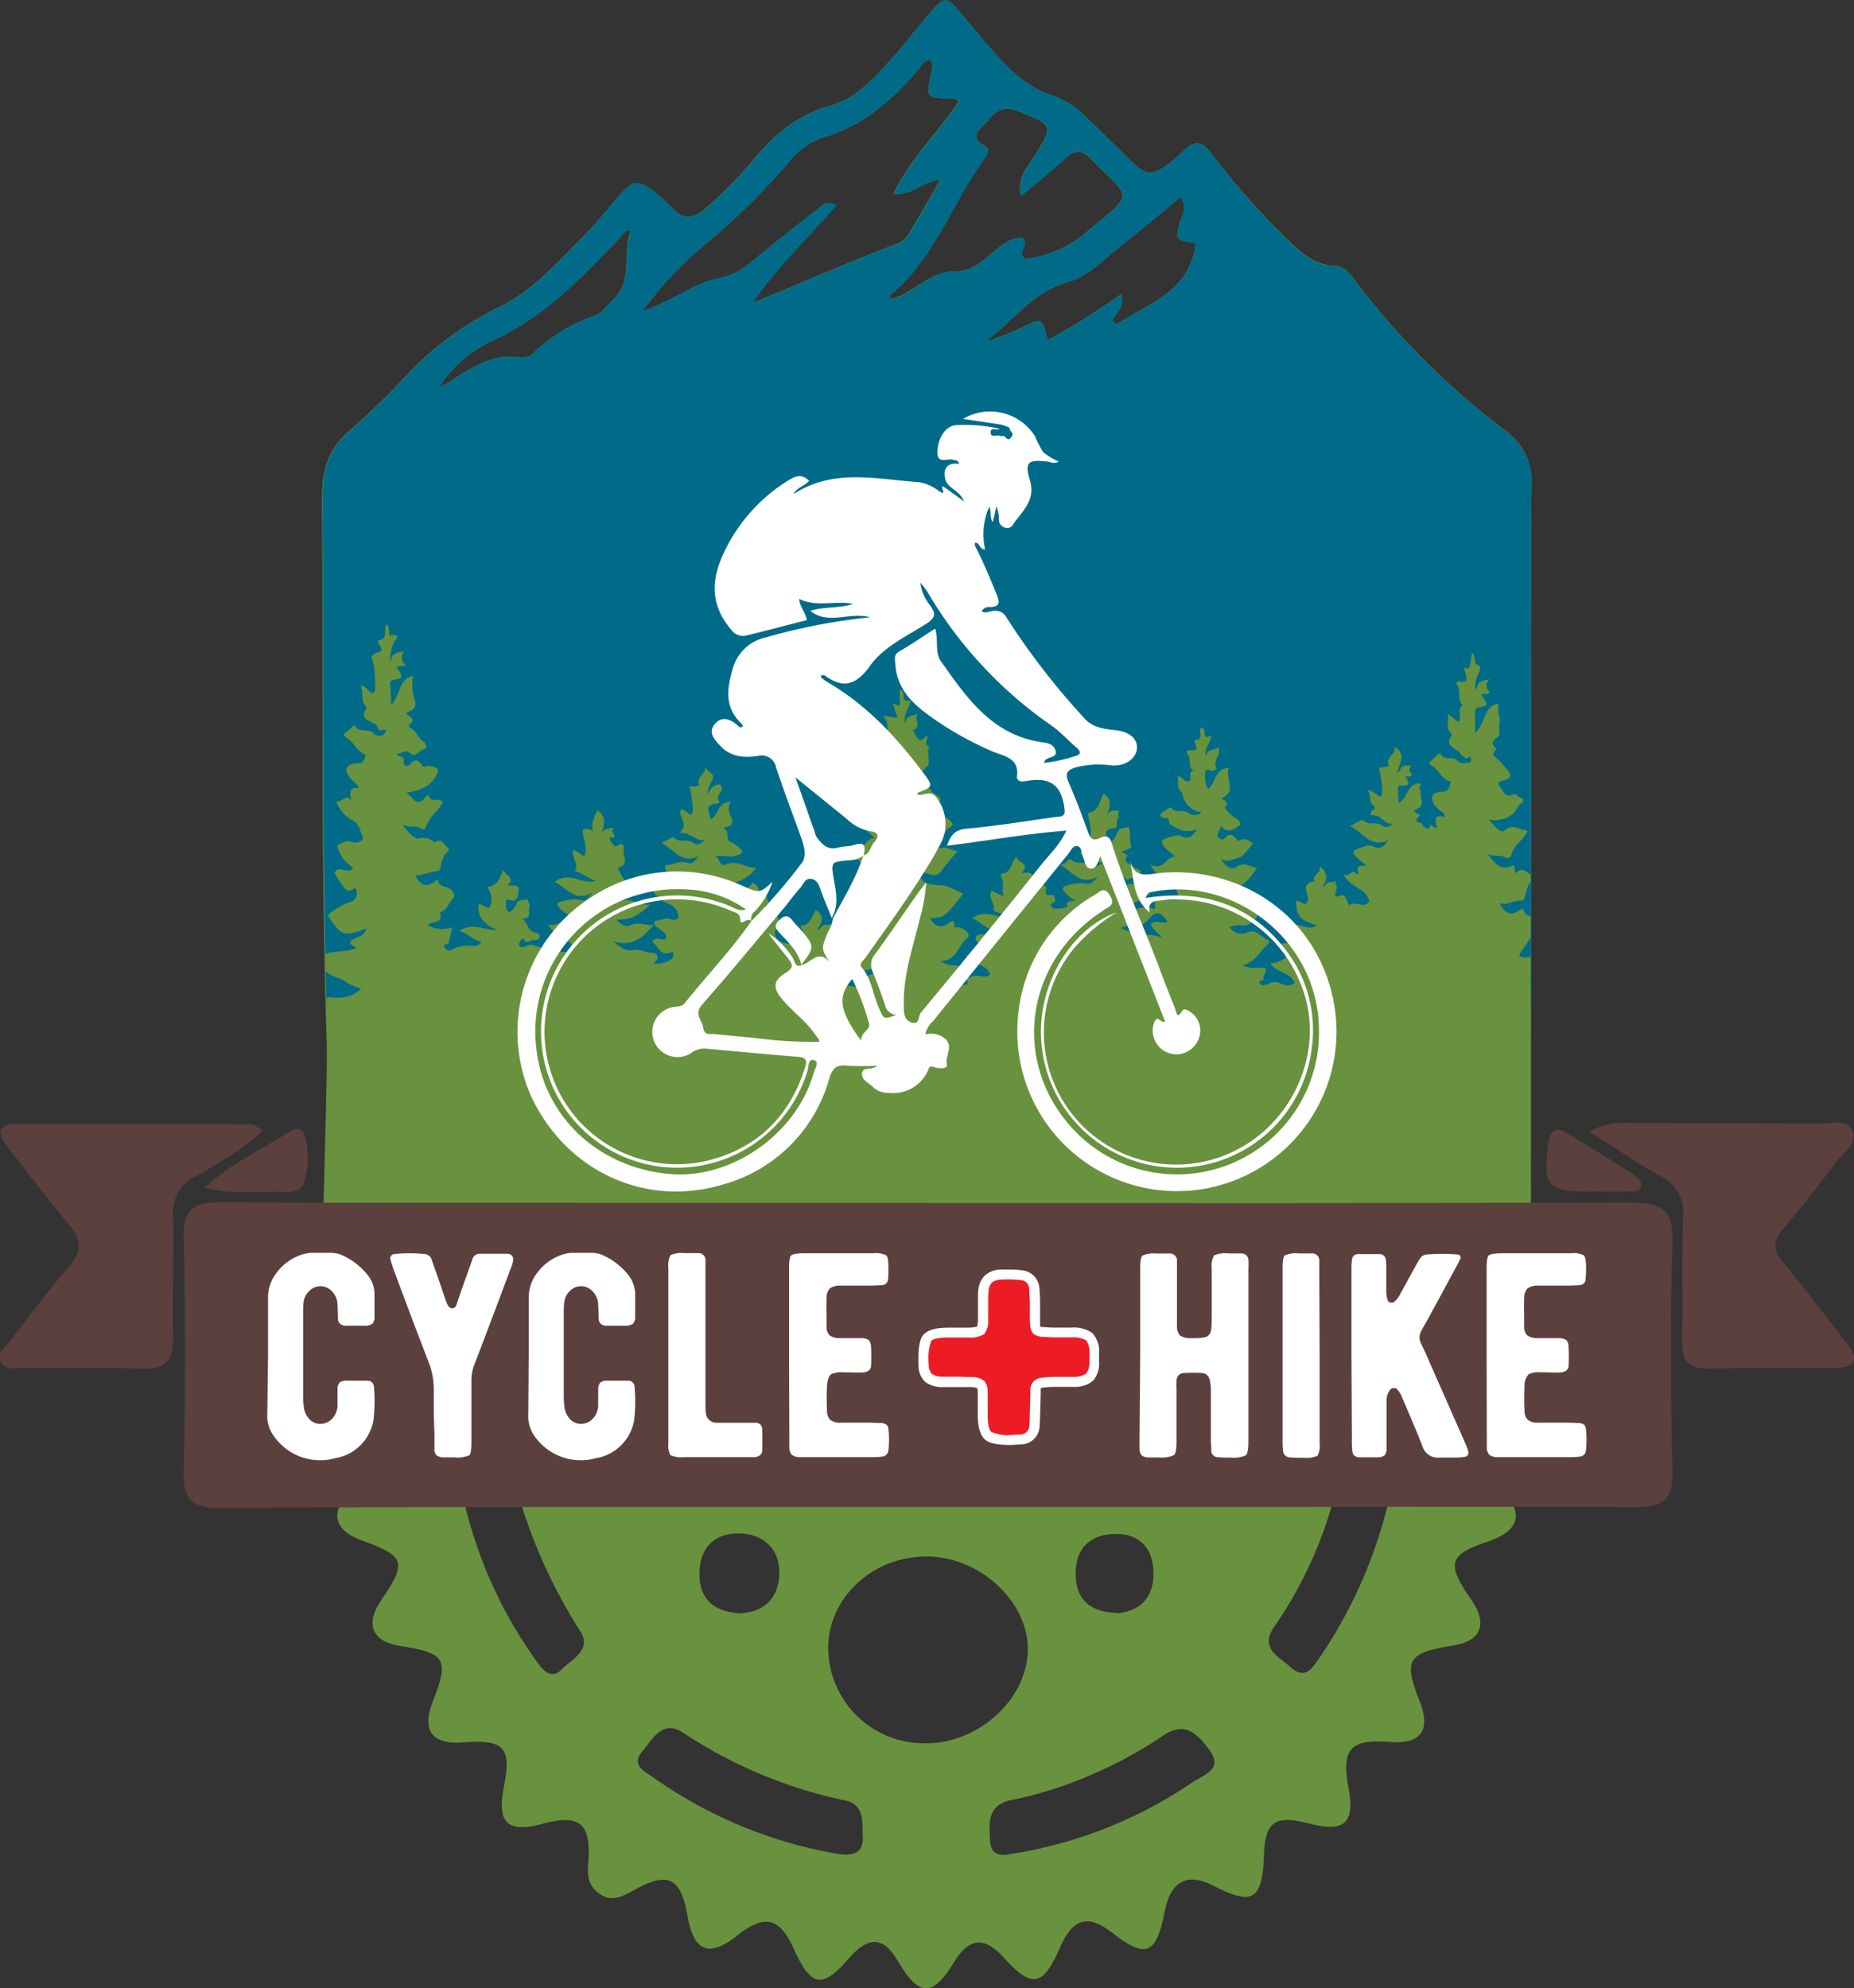
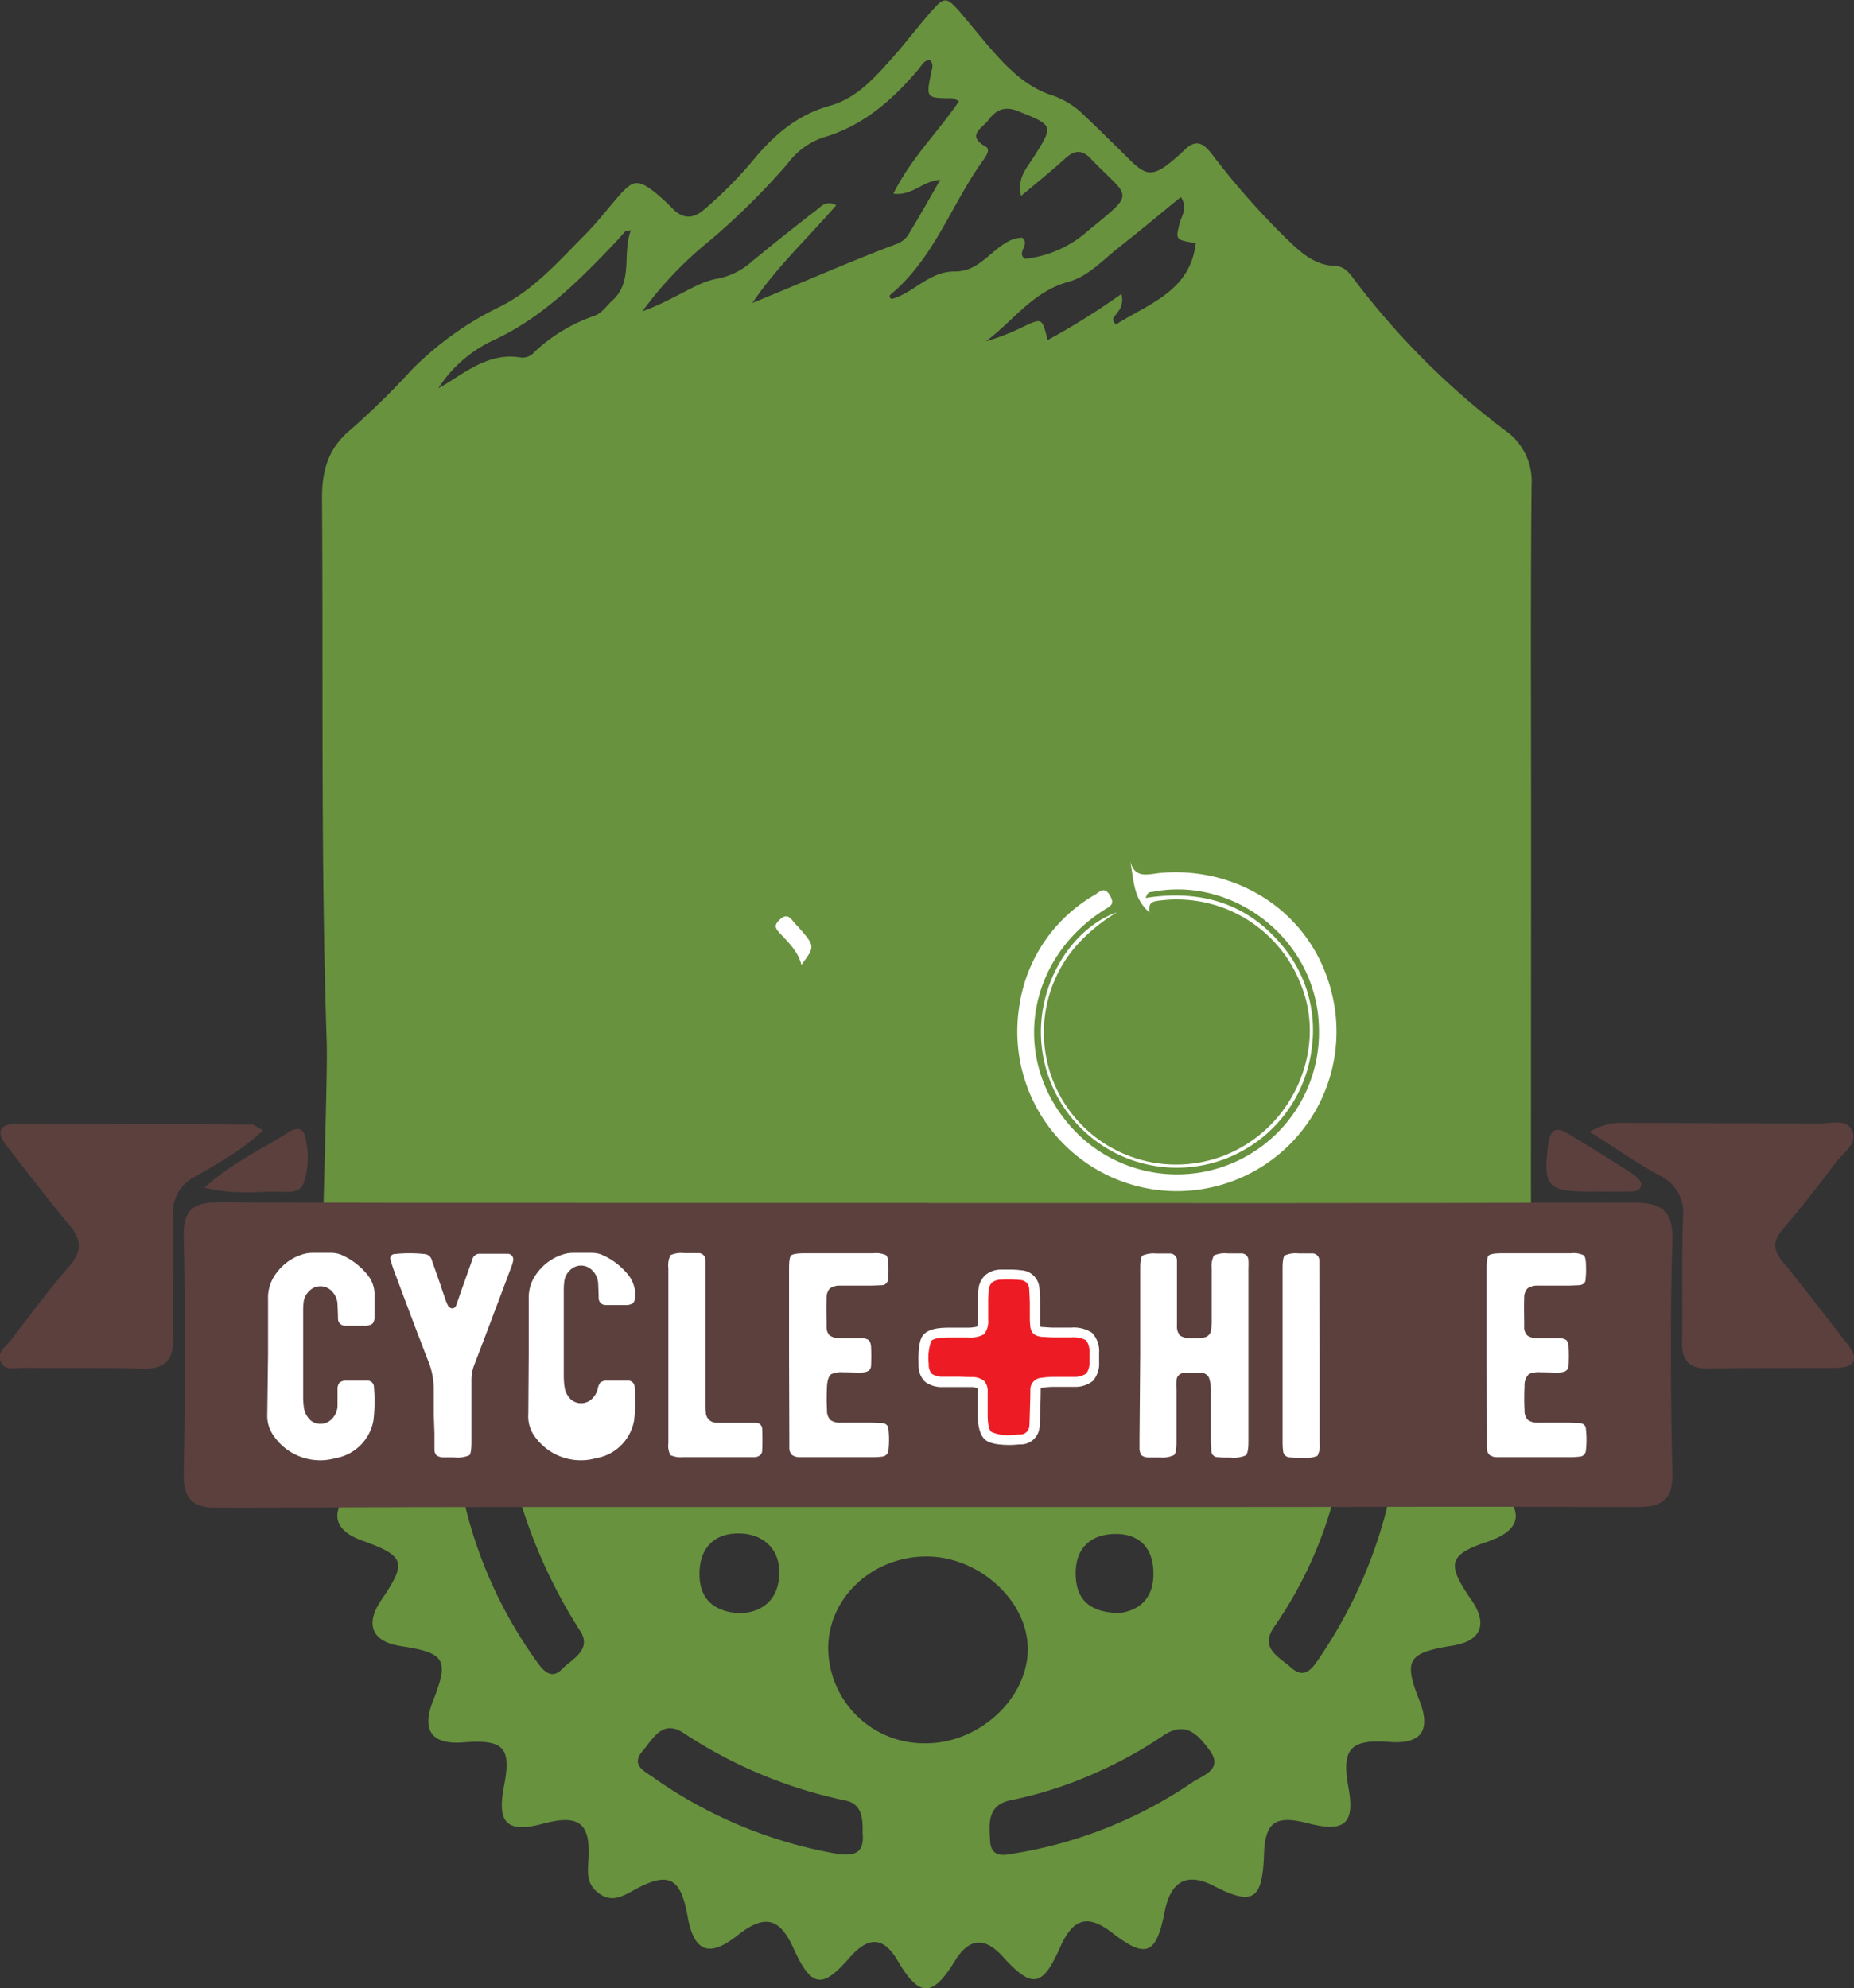
<svg xmlns="http://www.w3.org/2000/svg" viewBox="0 0 269.27 288.8">
  <rect x="0" y="0" width="269.27" height="288.8" fill="#333333" stroke="none" />
  <defs>
    <style>.cls-1{fill:#68923e;}.cls-2{fill:#006b89;}.cls-3{fill:#fff;}.cls-4{fill:#5b403e;}.cls-5{fill:#ed1c24;}</style>
  </defs>
  <title>cycleplushikelogo</title>
  <g id="Layer_2" data-name="Layer 2">
    <g id="Layer_1-2" data-name="Layer 1">
      <path class="cls-1" d="M64.91,201.5c2.29,0,4.57.06,6.85,0,5.59-.15,10.71-.88,12.68,7.06,1.33,5.36,7.09,7.62,12.84,7.16s9.89-3.42,11.88-9c.87-2.43,1-5.72,4.71-5.12,4.26.7,9.35-2.63,12.66,3.25,4.06,7.2,12,6.93,16.32-.32,3.32-5.61,8.51-2.18,12.81-2.91,3.08-.52,3.36,2.23,4.07,4.44a13.82,13.82,0,0,0,13,9.76c5.94,0,11.71-3.61,13.14-9.49,1.07-4.4,3.4-5,7.14-4.89,8.07.17,16.15,0,24.22.09,1.65,0,3.82-.58,4.48,1.71s-.93,3.33-2.82,4.33c-5.52,2.89-5.62,4.28-1,8.72,3.51,3.37,2.91,6-1.71,7.6-5.79,1.94-6.16,3.19-2.51,8.46,2.46,3.54,1.48,6-2.66,6.68-6.58,1.06-7.19,2.06-4.85,8q2.55,6.5-4.33,6c-5.71-.44-7,1-6,6.54,1,5.3-.51,6.66-5.85,5.27-4.76-1.23-6.24-.19-6.4,4.53-.23,6.64-1.61,7.49-7.35,4.54-3.81-1.95-6.2-.69-7.07,3.74-1.23,6.28-2.72,6.89-7.59,3.12-3.58-2.77-5.72-2.18-7.62,2.12-2.52,5.72-4.06,6-8.24,1.39-2.71-3-4.95-2.83-7.08.64-3.19,5.21-5.14,5.2-8.24-.1-2.17-3.72-4.39-3.41-7-.47-4,4.63-5.58,4.34-8.19-1.45-2-4.38-4.19-4.87-8.09-1.78-4.15,3.29-6.36,2.41-7.27-2.9-1-5.53-2.79-6.44-7.79-3.66-1.61.88-3.09,1.76-4.87.59s-1.89-2.66-1.74-4.59c.44-5.71-1.22-7.09-6.53-5.67s-6.75-.07-5.71-5.44c1.1-5.62,0-6.82-5.91-6.36-4.57.35-6.09-1.72-4.41-6,2.38-6.06,1.83-7-4.75-8-4.12-.66-5.15-3.16-2.74-6.69,3.75-5.51,3.46-6.37-2.88-8.66-4.18-1.51-4.67-4.31-1.29-7.39,4.51-4.11,4.36-5.89-1-8.79-1.69-.91-3.16-1.77-2.74-3.9.48-2.38,2.57-2,4.25-2.06,4.38-.08,8.77,0,13.16,0Zm69.82,24.59c-7.79-.09-14.25,5.73-14.44,13a13.92,13.92,0,0,0,13.93,14.13c7.91.14,15.16-6.52,15.05-13.85C149.17,232.49,142.27,226.18,134.73,226.09Zm-9.45,40.16c.06-2.18-.12-4.25-2.52-4.72a67.75,67.75,0,0,1-23.54-9.84c-3.08-2-4.44,1-5.89,2.65-1.85,2.14.46,3,1.78,4a65.58,65.58,0,0,0,26.4,10.92C124.3,269.71,125.56,269,125.28,266.25Zm21.41,3.07a64.31,64.31,0,0,0,26.58-10.49c1.55-1,4.47-1.87,2.37-4.65-1.67-2.22-3.48-4.38-6.9-1.94a61.45,61.45,0,0,1-9.62,5.28,58.75,58.75,0,0,1-12.46,4c-3.29.74-3,3.39-2.86,5.87C143.89,269.29,145.06,269.65,146.69,269.32ZM66.8,215.16a64.81,64.81,0,0,0,11.39,26.51c.93,1.3,2.1,2.18,3.43.78s4.42-2.75,2.66-5.51a76,76,0,0,1-10.11-24.15c-.67-3-3.57-2.26-5.79-2.16S66.49,212.27,66.8,215.16Zm132.45-4.6c-2.43-.26-4.13.66-4.63,3.17a59.93,59.93,0,0,1-9.57,22.59c-2.16,3.13.74,4.34,2.43,5.88,2,1.81,3.13.14,4.13-1.36a68.36,68.36,0,0,0,10.85-26.57C203,211.4,202.09,210.28,199.25,210.56Zm-91.88,23.78c3.75-.12,5.84-2.39,5.81-6,0-3.4-2.39-5.55-5.79-5.6-3.74-.06-5.84,2.19-5.8,6C101.63,232.35,103.76,234.09,107.37,234.34Zm55,0c3.47-.41,5.33-2.53,5.14-6.25s-2.51-5.42-5.85-5.27c-3.67.17-5.63,2.48-5.42,6.25C156.43,232.65,158.63,234.18,162.35,234.3Z" />
      <path class="cls-1" d="M46.91,179c-.06,12.38,0,5.61,0,11.13,2.3.27,4.6.48,6.89.71,0-2.37,0-5.1,0-8.4,0-3.72.41-4,4.27-4.11.71,0,1.43,0,2.14,0H209.67c6.28,0,6.28,0,6.29,6.38v7.68l6.41-.09c-.05-24,0-40.15,0-73.1,0-16.23-.09-32.46.07-48.7a9,9,0,0,0-3.87-8,112.2,112.2,0,0,1-21.71-21.66c-.75-1-1.48-2.16-2.95-2.21-3.14-.11-5.17-2.13-7.23-4.12A111.48,111.48,0,0,1,176,22.37c-1.09-1.41-2.18-2.26-3.83-.71-5.61,5.27-5.59,3.91-10.54-.87-1.33-1.29-2.64-2.6-4-3.87a12.32,12.32,0,0,0-4.61-3c-3.88-1.19-6.55-3.91-9.1-6.81-1.59-1.82-3.08-3.74-4.67-5.56-1.79-2-2.13-2-3.94.05-2,2.26-3.77,4.64-5.76,6.87-2.57,2.87-5.15,5.82-9.05,6.9-4.61,1.29-8,4.13-11,7.76a59.65,59.65,0,0,1-7.2,7.28c-1.54,1.35-3,1.46-4.51,0A31.61,31.61,0,0,0,95,27.84c-2.34-1.77-3.07-1.68-5,.49-1.7,1.92-3.26,4-5.06,5.79-3.8,3.83-7.43,8-12.32,10.42a46.66,46.66,0,0,0-12.78,9.13A114.6,114.6,0,0,1,51,62.35c-3.35,2.73-4.25,6-4.23,10.09.19,26.3-.19,52.61.68,78.91C47.61,154.88,46.92,175.49,46.91,179ZM171.5,28.63c1.09,1.64.08,2.73-.19,3.84-.57,2.37-.61,2.36,2.36,2.85-.82,7-6.8,8.76-11.57,11.8-1-.85,0-1.26.22-1.76a2.89,2.89,0,0,0,.55-2.66,105.19,105.19,0,0,1-10.72,6.7c-.79-3.21-.8-3.22-3.41-2a33.35,33.35,0,0,1-5.55,2.18c3.95-2.94,6.82-7.23,11.95-8.63,2.93-.8,5-3.16,7.35-5C165.48,33.6,168.39,31.16,171.5,28.63Zm-28-11.14c1.09-1.41,2.28-2.19,4.38-1.34,5.18,2.1,5.22,2,2.09,6.92-1,1.51-2.25,2.89-1.67,5.39,2.15-1.81,4.36-3.57,6.43-5.46,1.31-1.19,2.39-1.29,3.64,0,5.64,5.92,6.85,4.64-.31,10.49a16.46,16.46,0,0,1-9.17,4.11c-1.38-.86.83-2.13-.46-3.08a6.13,6.13,0,0,0-1.11.17c-3.15,1.07-4.84,4.77-8.62,4.74s-5.95,3.12-9.21,4c-.31-.17-.39-.45-.11-.68,6.33-5.27,8.83-13.17,13.49-19.58.41-.57,1-1.51.27-1.89C140.29,19.7,142.65,18.61,143.52,17.49ZM103.19,34.87a104.81,104.81,0,0,0,11.2-11.1A10.83,10.83,0,0,1,119.45,20c5.88-1.68,10.19-5.48,14-10,.44-.52.74-1.25,1.6-1.27.64.6.28,1.3.15,2-.69,3.53-.69,3.52,3.13,3.55.25,0,.49.2.95.42-3,4.45-6.92,8.2-9.53,13.43,2.78.37,4.19-1.85,6.8-2-1.65,2.87-3.13,5.52-4.71,8.1a3.49,3.49,0,0,1-1.69,1.23c-7,2.65-13.87,5.69-20.88,8.55,3.49-5.17,8-9.38,12.18-14.19-1.4-.77-2.13.11-2.8.63q-4.73,3.66-9.34,7.44a10.46,10.46,0,0,1-5.18,2.6c-2.17.37-4.19,1.69-6.24,2.67a37.43,37.43,0,0,1-4.59,2.06A54.13,54.13,0,0,1,103.19,34.87ZM71.61,49.45c7-3.21,12.33-8.54,17.54-14,.59-.61,1.13-1.27,1.71-1.88.08-.08.27,0,.78-.13-1.35,3.41.44,7.39-2.77,10.28-.83.75-1.42,1.75-2.55,2.16a24,24,0,0,0-8.7,5.25,2.26,2.26,0,0,1-1.9.81c-4.21-.74-7.36,1.56-10.6,3.61-.48.3-1,.57-1.46.85A19,19,0,0,1,71.61,49.45Z" />
-       <path class="cls-2" d="M222.37,119.24c0-16.23-.09-32.46.07-48.7a9,9,0,0,0-3.86-8,111.92,111.92,0,0,1-21.71-21.66c-.76-1-1.48-2.16-3-2.21-3.14-.11-5.17-2.13-7.22-4.12A111.48,111.48,0,0,1,176,22.37c-1.09-1.41-2.19-2.26-3.84-.71-5.61,5.27-5.58,3.91-10.53-.87-1.34-1.29-2.65-2.6-4-3.87a12.24,12.24,0,0,0-4.61-3c-3.88-1.19-6.54-3.91-9.09-6.81-1.6-1.82-3.08-3.74-4.68-5.56-1.79-2-2.12-2-3.93.05-2,2.26-3.78,4.64-5.77,6.87-2.56,2.87-5.15,5.82-9,6.9-4.61,1.29-8,4.13-11,7.76a59.57,59.57,0,0,1-7.19,7.28c-1.54,1.35-3,1.46-4.51,0A34.55,34.55,0,0,0,95,27.84c-2.35-1.77-3.07-1.68-5,.49-1.69,1.92-3.25,4-5,5.79-3.8,3.83-7.44,8-12.33,10.42a46.61,46.61,0,0,0-12.77,9.13,116.56,116.56,0,0,1-8.83,8.68c-3.35,2.73-4.25,6-4.22,10.09.17,24.51-.11,49,.56,73.53h175ZM88.89,43.72c-.83.75-1.43,1.75-2.56,2.16a24.11,24.11,0,0,0-8.7,5.25,2.25,2.25,0,0,1-1.9.81c-4.2-.74-7.35,1.56-10.6,3.61-.47.3-1,.57-1.46.85a19,19,0,0,1,8-6.95c7-3.21,12.32-8.54,17.54-14,.58-.61,1.13-1.27,1.71-1.88.07-.08.27,0,.78-.13C90.31,36.85,92.09,40.83,88.89,43.72Zm29.8-13.32q-4.71,3.66-9.34,7.44a10.46,10.46,0,0,1-5.18,2.6c-2.16.37-4.18,1.69-6.23,2.67a37.58,37.58,0,0,1-4.6,2.06,54.49,54.49,0,0,1,9.87-10.3,104.72,104.72,0,0,0,11.19-11.1A10.9,10.9,0,0,1,119.47,20c5.88-1.68,10.18-5.48,14-10,.44-.52.73-1.25,1.59-1.27.65.6.29,1.3.16,2-.69,3.53-.7,3.52,3.13,3.55.24,0,.48.2,1,.42-3,4.45-6.93,8.2-9.54,13.43,2.78.37,4.2-1.85,6.81-2-1.66,2.87-3.13,5.52-4.72,8.1a3.51,3.51,0,0,1-1.68,1.23c-7,2.65-13.87,5.69-20.88,8.55,3.49-5.17,8-9.38,12.18-14.19C120.09,29,119.37,29.88,118.69,30.4Zm10.83,13.09c-.3-.17-.38-.45-.1-.68,6.32-5.27,8.82-13.17,13.49-19.58.41-.57.94-1.51.26-1.89-2.86-1.64-.51-2.73.36-3.85,1.09-1.41,2.29-2.19,4.39-1.34,5.18,2.1,5.21,2,2.08,6.92-.95,1.51-2.25,2.89-1.66,5.39,2.15-1.81,4.35-3.57,6.43-5.46,1.31-1.19,2.38-1.29,3.64,0,5.64,5.92,6.85,4.64-.32,10.49a16.42,16.42,0,0,1-9.17,4.11c-1.38-.86.84-2.13-.45-3.08a6,6,0,0,0-1.11.17c-3.15,1.07-4.85,4.77-8.63,4.74S132.78,42.57,129.52,43.49Zm32.59,3.63c-1-.85,0-1.26.23-1.76a2.89,2.89,0,0,0,.54-2.66,105.08,105.08,0,0,1-10.71,6.7c-.8-3.21-.81-3.22-3.41-2a33.7,33.7,0,0,1-5.55,2.18c3.94-2.94,6.81-7.23,11.95-8.63,2.92-.8,5-3.16,7.34-5,3-2.33,5.9-4.77,9-7.3,1.08,1.64.07,2.73-.2,3.84-.57,2.37-.61,2.36,2.36,2.85C172.87,42.29,166.89,44.08,162.11,47.12Z" />
      <path class="cls-1" d="M222.31,142a.93.93,0,0,1-.2-.1c.09,0,.13-.11.2-.16V139c-.57,0-1.35.26-1.68-.3.56-.85,1.13-1.69,1.68-2.55v-3.12c-.88.05-.85-.73-1.25-1.09-1.5,1.17-2.26,1-3.32-.76,1.17.36,2-.38,3.08-.37.45,0,.62-.23.68-.67s.3-1,.42-1.47a1.15,1.15,0,0,1,.39-.48v-1.09c-.6-.53-1.28-1.24-2.22-.24-.08-.5-.14-.85-.2-1.21-1.56.76-2.44.41-3.84-1.67.95.58,1.81.1,2.56.57a.55.55,0,0,0,.87-.35c.3-1.23,1.36-1.9,2-2.86.33-.48.63-.71-.26-.83s-1.53-.84-2.6.07c-.69.59-1.55-.59-2.43-1.55a4.28,4.28,0,0,0,3.39-.69c.71-.41.7-1.38,1.48-1.72.23-.1.2-.63,0-.65-.53,0-.71-.82-1.32-.56-1.26.55-1.46-.7-2-1.26-.35-.4.08-.72.68-.82.77-.13,1.27-.6.57-1.41a16.35,16.35,0,0,0-1.86-2c-.35-.29-.3-.43-.1-.7l.34-.48c-1.55-1.14.57-1.6.43-2.18-.23-.94.21-2-.08-2.57s0-1.26-.15-1.79c-2.17.42-1.73,2.79-3.33,4.27v-2.61c0-.62-.22-1.06.94-1.2,1.59-.2.06-1.15,0-1.8.33-.25.83.22,1.19-.31a1.2,1.2,0,0,1,0-1.9c-1.63.37-1.63.37-2,1.62-.39-1.23.31-2.09.56-3,.13-.47.13-.43-.43-.72s0-1.34-.72-1.69c-.34,2.42-.34,2.42-1,2.11-.39.66,1.3,2.45-1.1,2,0,0-.18.33-.13.39.76.91,0,2.27.92,3.13-.95.53-.2,1.45-.47,2.12-.13.31-.44.13-.64-.06a5,5,0,0,0-1.13-.86c.38.93-.44,2,.55,2.84a.29.29,0,0,1,.06.29c-1.27,1.75,1,1.83,1.36,2.82.05.14.49.26.65.52s.86-.79.79.23c0,.6-.65.37-1,.43a1.07,1.07,0,0,1-1-.34c-.65-.74-2,.14-2.46-1.07-.6.22-.89.82-1.41,1.18s.15.63.51.86c.85.55,1.05,1.78,2.3,2,.27.05-.19,1.44-.65,1.5-.77.11-1.76,0-1.91.8s.63,1.66,1.4,2.2a.81.81,0,0,1,.42.74c-1.59-.48-1.47.44-1.12,1.43-.49.41-.8-.65-1-.14-.41.86-.74,0-1.1.06.47-.75-1.71-.37-.59-1.4.11-.1.21-.3,0-.38-1.39-.61,0-.73.19-1,.67-.75-.23-1.63.23-2.38-.72-.25.08-.84-.17-1.1-1.93-.07-1.72,2-3.14,2.86-.05-.78-.1-1.41-.12-2a1.11,1.11,0,0,1,.16-.54c1,0,1.94.18.94-1.27-.15-.22,1.57.38.61-.8-.27-.34.52-.81,0-.84-.36,0-1.08-.15-1.32.51a1.59,1.59,0,0,1-.47.66c.17-1.35,1.49-2.8-.42-3.87.4,1-1.31,1.38-.84,2.64.12.3-.85.31-1.41.35a20.32,20.32,0,0,1,.48,3.08c0,2.07-.67.78-1.25.51l-.88-.38c.6.89.11,1.75.87,2.33.25.18.21.52-.17.74s-.31.71.05.67c1.27-.15,1.71,1.53,3,1.16-.51.48-1.18.75-1.58.39-.82-.78-2,.05-2.84-.86-.12-.13-1.11.5-1.88.86,1.93.91,3.05,3.37,5.64,2-.65.75-1,1.6-2.36.93-.59-.3-1.66.2-2.44.49-.63.24-.17.78,0,1a11.68,11.68,0,0,0,1.53,1.24c-.55.26-1.68-.1-1.13,1.07.12.25-.19.32-.37.15-.75-.68-1,.74-1.82.08.87,2,3.33,2,3.76,4-.71,1.09-2-.12-2.88.5-.25.17-.14-.38-.3-.56-.32-.37-.27-1.14-1.22-.72-.55.25-.71-.15-.35-1,.15-.34-.2-.6-.14-1s-.46.07-.65,0c-.7-.29-.7.61-1.41.7a1.81,1.81,0,0,0-.29-3c.39,1-1.2,1.13-.73,2.17-2.68.35,0,2.45-1.35,3.29l-1.3-.55c0,2.33.51,2.91,3,3.61-1,.81-2,0-3-.07s-1.85-.44-2.82.4c1.19.33,1.82,1.45,3.23,1.5-.92.93-2,.63-2.85,1,.08,1,1.09,1,1.56,1.57-.92.41-1.69,1.18-2.87,1.1.81,1.49,2.91,1.22,3.54,2.93a1.9,1.9,0,0,1-1.8.16,2,2,0,0,0-2.14,0c-.39.14-.9.26-1.15-.15-.34-.58.66-.25.54-.65-.17-.58.61-.86.24-1.59-.89-.12-2,.25-3.27-.36,1.86-.48,2.46-2,3.6-3,.19-.16.43-.53.12-.65-1-.37-1.64-1.75-3.1-1.11a2,2,0,0,1-2.51-.77,2.9,2.9,0,0,1,1.58-.29c2.06.23,2.47-1.53,3.11-2.68.36-.65-.86-.84-1.52-1.09-1.5-.55-3.43.19-4.53-1.55.2-.31.44,0,.66,0,2.37-.13,2.89-.45,4.69-3-1-.14-1.76-.95-3-.17-.93.61-1.73-.33-2.31-1.21.91.69,1.88.07,2.62-.1s1.41-1.33,2.14-2.09c-.61-.31-1.11-.93-1.93-.44-.4.24-.46-.25-.68-.4s-.65-.69-1.16-.25c-.34.29-.71.78-1.19.31s-.08-.85.12-1.26a4.6,4.6,0,0,0,.14-.52c.83,1.14,1.8.58,2.53.07s-.11-1-.47-1.23c-.69-.42-1.58-1.43-1.45-1.57.74-.87-.36-.89-.48-1.3,2.35-1,.29-3,1.08-4.36-2.11,0-1.93,2.18-3.07,3.07a3.24,3.24,0,0,1-.42-1.91c0-.57-.12-1.2.85-.75.17.08,1-.18.78-.5-.53-1,.6-1.73.35-2.65l-.06-.26c-.6.47-1.66.12-1.78,1.35-.41-1.21.74-2,.73-3.05-1.57.78-.47-1.19-1.43-1.12-.61.23.58,1.78-1,1.78-.17.34,1.17,1.72-.76,1.45-.5-.07-.35.46-.18.67.56.68-.15,1.84.9,2.32-1.09.14-.23,1.25-.68,1.48-.65.35-1-.64-1.71-.71.11.81-.19,1.69.58,2.36a.43.43,0,0,1,.1.29,3.26,3.26,0,0,0,2.8,2.62,1.59,1.59,0,0,1-1.93.12c-.76-.71-2,.19-2.53-.87a5.48,5.48,0,0,0-1.5,1c-.24.32.34.65.68.59.83-.14.28.71.83,1,1.78.93,1.71,1.06,3.82.67-.72.69-1,1.59-2.32.94-.65-.32-1.79.16-2.62.49-.4.16-.12.8.16,1.1.45.48,1,.88,1.61,1.42-1.47-.15-1.61,2.22-3.73,1.08.9,1.35,1.59,2.22,2.54,2.55A2.61,2.61,0,0,1,171.1,130c.34.85-.81.73-1.26.77-.91.09-2.22-.84-2.09,1.12,0,.05-.18.18-.2.16-1.43-.89-3.42,1-4.67-.93,2,.18,2.59,0,4.92-2-1.68-.06-3-1.25-4.56-.43a.44.44,0,0,1-.66-.2,1,1,0,0,1,.22-.87c.15-.22.21-.49.53-.18s.42.5.64.29c.49-.49,1.54,0,1.69-.79s-.81-.7-1.15-1.08-1.64-.57-.72-1.59l-.86-.51c.53-.31,1.52-.46,1.34-1-.34-.9,0-1.82-.34-2.67-.55.3-1.37,0-1.67.86a2.77,2.77,0,0,1-1.53,1.76c.28-1-.93-2.27,1.06-2.4.86,0,0-1.31.84-1.57-.65-.13.28-1-.41-1s-1.29,0-1.49,1c.29-1.29,1.06-2.57-.48-3.45-.56,1-.55,2.55-2.22,2.8,0,.88.4,1.7.39,2.7,0,1.75-.56.81-1.13.52l-.56-.27c-.64,1,1.17,2,.06,3,1.1.32,2,1.28,3.38,1.24-.62.53-1.3.74-1.74.38-.84-.7-1.93,0-2.8-.75-.49-.45-.87.82-1.66.71,1.76.88,2.89,3.21,5.49,1.67-1,1.25-1,1.13-2.31,1a6.67,6.67,0,0,0-2.46.44c-.53.16-.32.64-.06.87.46.41.79,1,1.66,1.08-.62.36-1.68,0-1.23,1.07a5.78,5.78,0,0,1-1.85.24c-.58-.12-1-.59,0-1,.06,0,0-.81-.17-.9-.46-.24-1.43.34-1.12-.94.18-.75-1.07-.56-1-1.31-.59.15,0,1.28-1,.92a.81.81,0,0,1-.33-.61c0-.25.71.17.53-.6-.23-1-.88-.77-1.73-.74,1.42-1.62-.85-1.37-.7-2.44-.9.88-.72,2.35-2.13,2.52-.28,0-.26.36-.17.49.6.86,0,1.8.38,2.82l-1.75-.8c-.58.9.37,1.62.29,2.53s1.66.49,2.26,1.37c-1.73.05-3.49-1.32-5.33.11,1.12.46,1.82,1.44,3.13,1.65-.47.28-.84.38-1.11.54-.51.3-1.43-.12-1.55.62s.91.73,1.23,1.25a5.2,5.2,0,0,1-2.64,1.31c.79,1.39,2.94,1.07,3.49,2.77-.84.77-1.86-.24-2.76.37-.3.21-.79,0-.53.65.2.49-.22.46-.52.51a.67.67,0,0,1-.76-.43c-.18-.58.47-.28.5-.35a4.26,4.26,0,0,0,.52-1.92c-.09-.64-.74,0-1.15-.09-.73-.13-1.54.09-2.42-.7,2.39-.07,2.44-2.38,3.81-3.33a.51.51,0,0,0,.07-.72,1.83,1.83,0,0,0-1.93-.8c.05-1.71-.72-.61-1.25-.37-.94.42-1.67.09-2.32-1,2.08-.07,2.2-.16,4.84-3.55-.71-.36-1.36-.67-2.1-1-1.46-.6-3.65.32-4.33-1.9.92-.66,2.21,1,3.2-.34.71-1,1.53-1.88,2.4-2.93-1.16-.3-2-.93-3.3-.13-.84.53-1.72-.5-2.29-1.36.69-.3,1.71,1,2-.53,1.48.94,1.57-.6,2.15-1.23.26-.29,1.13-.41.56-1-.29-.28-.8-.92-1.47-.5-.41.25-.65.28-.94-.24s-.9-.79-1.47-.12c-.19.23-.58.5-.8.22-.38-.48-.54-1.13-1.08-1.52,0,0,.15-.24.24-.37.31.9,1.21-.55,1.69.44.12.24,1.43-.22,2-.78s-.17-1-.41-1.11c-.78-.28-.9-1.13-1.51-1.51-.77-.46.29-.93.11-1.06-1.29-1,.21-1.25.32-1.85.15-.81-.3-1.71.1-2.55-1-.36,0-1.09-.37-1.67-1,1.47-1.42.37-1.88-.47l-.15-.27c1.49-.38,0-1.71.8-2.34-.85.25-1.83.22-1.89,1.5-.4-1.37.63-2.3.78-3.47-1.63.53-.53-1.38-1.56-1.54a15.27,15.27,0,0,0,0,1.66c.16,1.3-.61.23-1,.37l.66,2.06-2.11-.3c1.17,1.06.15,2.53,1.41,3.29.13.07.08.41-.2.44s-.44-.17-.54.1c-.49,1.23-.48,1.24-1.71.48.29,1-.07,2,.67,2.78.07.07.14.23.1.28-.54.92-.59,1.48.74,1.75.69.13.94,1.32,2,1.08-.26.74-1,.84-1.19.62-.86-.82-2.12-.27-3-1.08s-.83.75-1.6.79c-.45,0,0,.76.39.81.8.1.93.91,1.33,1.31a2.66,2.66,0,0,0,3.53.52c-.69.74-.9,2.18-2.56,1-.44-.3-1.91.28-2.4.87s.32,1.37.92,1.88c.27.22.52.46.92.83-1.58,0-1.59,2.42-3.42,1.58.46,2.07,2.75,2.23,3.32,3.92.14.4.92.66.4,1.16a1.65,1.65,0,0,1-1.59.44c-.32-.09-.52-.3-1-.06-1.1.59-1.17,1,0,2.44a8.37,8.37,0,0,0,1.21,1,.93.93,0,0,1-1.38.16c-.47-.29-.89.21-1.21.4s.34.74.45.77c.93.26.72,2.38,2.45,1.42.37-.21.38.72.2,1a2.49,2.49,0,0,1-1.53,1c-.4.11-1,.1-1.17.36-.89,1.17-1.38,1-1.6-.38-.08-.49.07-1-.82-.56-.68.32-.93-.22-.54-1,.15-.31-.16-.6-.1-1s-.44.11-.63,0c-.67-.29-.74.58-1.45.67.92-1.12,1-2.08-.15-2.88-.61.82-.68,2.11-2,2.29-.28,0-.18.35-.07.51.59.81-.07,1.7.25,2.61-1.09-.93-2.54,0-3.66-1.08a1.28,1.28,0,0,1-.34-1.53c1-.59.18-1.4.32-2.07,0-.1.16-1.35-.84-.58-.21.16-.66,0-.92-.35s-.1-.49.28-.71-.36-.67,0-1c-.61,0-1.37-.31-1.76.7.51-1.14.87-2.15-.49-2.75-.62,1.29-2.65,1.44-4.24.14a5.55,5.55,0,0,0,4.82-2.29c-1.61,0-2.82-1.22-4.48-.48-1,.46-.73-1.18-1.62-1.16,1.12-.29,2.19.24,3.25-.17.29-.12.69-.16.76-.47s-.31-.61-.6-.82a2.86,2.86,0,0,0-.88-.58c-1.11-.28-.16-1.67-1.13-2,0,0,0-.12,0-.13.7-.31,1.66-.33,1-1.66-.14-.27-.57-1.4,0-2.07-1.94-.13-1.73,1.94-3,2.55.16-.83-1.2-2.12.9-2.34.16,0,.58-.11.42-.3-.82-1,1.14-1.55.06-2.47-.66,0-1.31.35-1.69,1.44-.16-1.23.78-1.9.73-2.69,0-.34-1-.71-1.14-1.51.28,1.13-1.33,1.56-.87,2.78.09.23-.78.38-1.38.19a27.3,27.3,0,0,1,.45,3.16c0,1.54-.42.89-1,.54-.22-.13-.44-.24-.66-.36-.68,1.18,1.33,2.18-.33,3.48,1.67-.21,2.31,1.29,3.75,1-.54.69-1.26.8-1.64.49-.86-.73-2.1.06-2.91-.87-.1-.12-1,.49-1.77.85,1.81.86,2.84,3.08,5.38,1.91-.85,1.14-.84,1.13-1.89.9s-1.72.32-2.6.38c-.53,0-.42.56-.18.84A4.69,4.69,0,0,0,98.13,128c-1.12-.11-1.24.52-1.2,1.27-.72-.53-1.31.16-2.06.19a4.43,4.43,0,0,0,2.31,1.85,2.07,2.07,0,0,1,1.29,1.46c.39,1.08-.93.83-1.13.76-.77-.29-1.37.17-2,.2-.4,0-.28.36-.32.59.63.57,1.8,1.19,1.76,1.71-.09,1.1-1.56-.37-2.06.83.89.44,1.11,2.16,2.77,1.45.17-.08.28,0,.3.21s.05.62-.28.81a3.56,3.56,0,0,1-2.67.59c1.35-.94.42-1.57-.32-1.55-.93,0-1.69-.6-2.68-.36-.83.2-1.7-.31-2.8-1.31,3,1,4.41-.76,5.91-2.32-1.15.1-2.27-.59-3.5.07-.52.28-1.39-.2-1.9-.84,2.18-.1,2.74-.34,4.89-2.17-1.68,0-3-1.17-4.55-.45-1,.43-.74-1.09-1.59-.94,1.15-.45,2.3.11,3.4-.32.73-.28.88-.72.17-1-1.13-.45-1.48-1.42-2-2.33-.1-.19-.25-.33.08-.43,1.52-.46.43-1.65.64-2.48,0-.19.17-1.42-.94-.63-.4.29-.79-.38-1-.77-.46-.79.38-.26.54-.48.33-.45-.76-.82.07-1.3-.89,0-1.65,0-2.11,1,.73-1.39.94-2.61-.36-3.64-.42,1-1.11,2-.6,3.14a1.38,1.38,0,0,0-1.53-.3c-.08,1,.38,1.78.39,2.74,0,1.79-.56.81-1.14.51l-.65-.33c-.32,1.1.93,2.08.21,3.13,1.11.17,1.88,1.06,3.12,1.37-2.1.66-4-1.51-6,.19,1.73.78,2.77,3,5.46,1.54-1,1.25-1,1.24-2.08,1a6.26,6.26,0,0,0-2.61.35c-.72.16-.25.73,0,1a12.25,12.25,0,0,0,1.46,1.08c-1.11.29-1.72,1.67-3.23,1.16.85,1.85,3.24,1.72,3.71,3.65a2,2,0,0,1-1.57.37c-1.44-.3-2.9-.54-4.3-1-.58-.18-.86.17-1.28.26-.27.06-.54.09-.72-.13s.1-.55.21-.82c.18-.46.4-.18.54,0,.5.62.92-.18,1.41-.05a.66.66,0,0,0,.78-.39c.12-.45-.36-.66-.65-.7-1-.16-1.06-1.19-1.61-1.74-.31-.3-.11-.29.1-.32,1.06-.11.45-.94.66-1.41.29-.62-.36-1-.21-1.47-.45.46-1.36-.05-1.65.81a2.87,2.87,0,0,1-.5.78c-.2.24-.46.53-.77.27s-.26-.77-.26-1.18.08-.6.55-.45c1.32.42,1.22-1.07,1.28-1.4.18-1.11-.91-.5-1.56-.76,1.19-1.12-.39-1.39-.66-2.25-.47,1.17-.83,2.36-2.35,2.54a2.83,2.83,0,0,1,.43,2.85c-.29.57-1-.44-1.64-.37-.29,2,1,3,2.65,3.73-1.79.14-3.55-1.22-5.46.17,1.3.32,2,1.34,3.23,1.56a1.46,1.46,0,0,1-1.34.62,4.52,4.52,0,0,0-2.94.5.69.69,0,0,1-1.06-.3c-.39-.69.44-.34.5-.54.23-.75.37-1.53.57-2.39a4.39,4.39,0,0,1-3.59-.3c.59-.71,2.49-.11,1.74-1.84,1.07-.25,1.28-1.33,1.92-2,.43-.44.15-.81-.15-1.22-.51-.7-1.84-.26-2-1.51,0-.22-.37.19-.56.31-1.2.75-1.92.52-2.75-1,1.11.06,2-.5,3.1-.59.44,0,.56-.24.6-.7a6.26,6.26,0,0,1,.53-1.56c.16-.42,1.07-.74.43-1.21-.47-.34-.82-1.38-1.76-.74,0,0-.12.06-.14,0a2.17,2.17,0,0,0-2.18-.54c-.63.11-1.46-.72-2.45-2.05,1,.59,2,.07,2.76.63.32.22.63,0,.73-.36.46-1.4,1.74-2.22,2.39-3.44-.43-.86-1.83.19-2.05-1.08-.13.07-.31.1-.38.2-1.42,1.9-2-.1-2.88-.59a6.47,6.47,0,0,0,3.13-1,4.76,4.76,0,0,0,1.43-1.85c.37-.67-.69-1-1.35-1-.39,0-.69.33-1-.2s-.88-.91-1.56-.14c-.33.37-1.12.68-1-.43.05-.56-.27-.59-.64-.64s-.4-.36-.22-.37c.58,0,1.19-.62,1.69-.14.92.88,1.31-.36,2-.46s.44-.91,0-1.19c-.78-.51-1-1.54-1.86-1.93-.3-.12-.28-.43-.05-.63.58-.5.45-.77-.17-1.13s-.4-.43.18-.71,1-.7.61-1.81A6.65,6.65,0,0,1,60,98.21c-2.21.4-1.77,2.79-3.18,4.16,0-1-.11-1.76-.12-2.5s-.31-1.07.87-1.19c1.46-.16.33-1.15,0-1.83l1.36-.16c-.6-.67-.83-1.3-.24-2-1.24-.07-1.85.44-2,1.61a5.77,5.77,0,0,1,.52-3c0-.14,1.3-1.29-.45-1-.49.1,0-1.14-.56-1.58-.69.55.37,2-1.28,2.33-.26.4,1.19,1.41,0,1.72-1.52.4-.72,1.11-.61,1.88a22.61,22.61,0,0,1,.17,3.49c0,.54-.35.72-.82.29s-.59-.75-1.29-.86c.51,1-.09,2.14.78,3a.34.34,0,0,1,.06.3c-1.37,2.06,1.51,1.7,1.65,2.9,0,0,.1.07.1.11.08.68,1.31-.48,1,.52-.22.61-1.32.56-1.63.18-.75-.91-2.14,0-2.79-1.19-.11-.22-.83.76-1.41,1.06s.11.65.44.88c.9.59,1.23,1.76,2.37,2.2.36.14-.24,1.36-.59,1.35-.85,0-1.83,0-2,.78s.73,1.6,1.38,2.23c.15.14.37.19.33.57-1.45-.18-1.26.75-1,1.86-.84-1.17-1.37.31-2.09.06-.08,0-.05.35.07.52A5.11,5.11,0,0,0,51,119.06c1.18.48,1.27,1.64,1.68,2.47.33.66-1.08,1-1.4.82-1-.48-1.56.21-2.31.4a4.62,4.62,0,0,0,1.45,2.6,8.61,8.61,0,0,1,.86.74c-.76,1-2-.53-2.72.68,1.74,2.9,1.95,3,3,2.17a1.32,1.32,0,0,1-.72,2.09,9.06,9.06,0,0,0-3.22,1.91c1.83,3,2.33,3.17,5.59,1.93-.18.92-1,1.17-1.54,1.4-1.12.47-1,.84.13,1.44-1.52.58-3,.41-4.26.77a1.25,1.25,0,0,1-.29.05c0,.86,0,1.72.06,2.57.81.83,2.12.87,3,1.57a8.83,8.83,0,0,0,2.14.92c-1.48,1.49-3.16,1.44-5,1.24,0,.38,0,2,0,2.4H222.31Zm-95.66-.52c-.92.36-1.44.68-.37,1.39-1.64,1-3.39-.13-5,.54-.27.1-.68,0-.48-.48.12-.28.16-.94.64-.61,1,.7,1.65-.08,2.51-.27-.36-.92-1.26-1.07-1.85-1.4s.17-1.2-.64-1.27c.22-.12.43-.26.66-.36.43-.19.73.1.94.37,1.38,1.72,1.92,1.89,4,1.18.15,0,.28-.12.43-.17a5.77,5.77,0,0,1,.61-.12A2.44,2.44,0,0,1,126.65,141.51Zm40.48-7.3c.22.88,1.12,1.28,1.63,2-1.86-.69-4-.2-6-1.41.54-.13.82-.3,1-.23,1.46.53,2.38-.27,3.25-1.23,1.16-1.28,1.83-.46,2.56.56C168.74,134.28,167.88,133.5,167.13,134.21Z" />
-       <path class="cls-3" d="M109.13,133.79a79.59,79.59,0,0,0,7.28-8.39c.75-.91.43-2.39,0-3.58-1.23-3.45-2.54-6.86-3.69-10.33a2.12,2.12,0,0,0-2.65-1.68c-1.93.27-3.81.18-5.3-1.32-.9-.92-2-2-1-3.26s2.26-.83,3.35.13c.17.15.35.38.65.23s-.08-.47-.23-.62c-2.22-2.24-2-4.79-1.19-7.57a6.38,6.38,0,0,1,4.83-4.8,86.87,86.87,0,0,1,15.17-2.93c-2.83-.88-6,1.2-8.67-.94,2.06-.66,4.17-.33,6.22-1-2.57-.55-5.26.53-7.83-.73.05,1.06.87,1.88,1.13,3.07-2.9.74-5.8,1.51-8.72,2.22a2.05,2.05,0,0,1-2.2-.72c-3-3.49-3.14-7.07-1.18-11.21a24.51,24.51,0,0,1,9.58-10.69c1.06-.65,1.94-.75,2.83.18-.65.75-1.75.92-2.26,1.93,5.8-3.8,12.06-2.16,18.22-1.74a6.32,6.32,0,0,1,2.89,1.29c1.41.86,0-.72.66-.66l3,2.16c-.62-1.57-2.32-1.9-2.69-3.1-.45-1.42.08-2.63,2-2.35-.22-.62-.6-.49-.88-.59-.83-.29-2.4.75-2.3-1.23.12-2.19,1.32-3.8,2.87-3.82a23.49,23.49,0,0,1,6.16.54c-.35.31-1.31-.3-1.31.52s.87.36,1.34.5c.24.07.6,0,.73.1.39.42.58.65,1,0s-.48-.77-.28-1.24a6.18,6.18,0,0,0-1.21-.47c-1.85-.3-3.7-.56-5.59-.84a7.72,7.72,0,0,1,10.45,2.5,14.61,14.61,0,0,0,1.21,2.33,9.55,9.55,0,0,0,2.25,1.37c-.62.37-1.1.09-1.57,0-2.89-.31-3.41,0-2.62,2.69.86,2.95-1.06,4.44-2.38,6.34a1,1,0,0,1-1.28.55,1.23,1.23,0,0,1-.85-1.31,4,4,0,0,0-.36-1.74l-.51,2.26c-.54-.7-.17-1.55-.53-2.22a9.91,9.91,0,0,0-.59,6.2c-.85,0-.75-1-1.47-1,0,.15-.09.34,0,.47,1.17,2.23,2.11,4.57,3.08,6.89.48,1.16.72,2-1,2a1.16,1.16,0,0,0-1.12.62c.63.36,1.22-.07,1.82-.08a1.85,1.85,0,0,1,1.81,1,104.92,104.92,0,0,0,11.32,14.64c1.16,1.32,2.86,1.53,4.5,1.71,2,.22,3.17,1.19,3.11,2.6s-1.6,2.64-3.61,2.52a13.61,13.61,0,0,0-5.2.25c-1.17.37-1.74.75-1.15,2.11,1.05,2.42,2,4.91,2.88,7.39.33.9.71,1.23,1.66.8.7-.32,1.38-.47,1.73.65,2,6.45,4.86,12.57,7.19,18.89.65,1.78,1.38,3.53,2.06,5.29.2.53.24,1.5,1,.29.29-.48.65-.12,1,0a3.28,3.28,0,0,1,1.2,4.46,3.44,3.44,0,0,1-6.27-2.79c.48-1.22,1,.15,1.61-.11-3.1-7.92-6.2-15.81-9.44-24.07-.35,1-.65,2-1.49,1.8-.67-.12-.74-1.07-1-1.67s-.17-1.46-.84-1.58-1,.8-1.44,1.3q-9.78,12.06-19.52,24.15a3.42,3.42,0,0,0-1.11,1.9,3.19,3.19,0,0,1,2.69.48c1.6,1.19.1,2.63.45,3.94.16.59-1.2.59-1.92.32s-.7.27-.89.63a5.54,5.54,0,0,1-5.77,3.11,3,3,0,0,1-2.19-.86c-.61-.61-1.69-1-1.56-2s1.36-.3,2.2-1.08a40.1,40.1,0,0,1-4.42,0c-1.58-.19-2.08.45-2.55,1.91A22.1,22.1,0,0,1,105.19,172c-11.4,3.52-23-1.85-28.1-12.86a23.2,23.2,0,0,1,8.75-28.8,22.66,22.66,0,0,1,22.09-1.62c2.45,1.06,2.45,1,4.26-.63a11.54,11.54,0,0,1-2.55,4.28,1.36,1.36,0,0,0-.52,1.44c-.54-.66-1.6.73-1.6-.08,0-1.19-.81-1.17-1.38-1.44a19.24,19.24,0,1,0-3.4,36.31c7.19-1.8,11.85-6.33,14.13-13.36.29-.9.46-1.61-.84-1.72q-6.78-.57-13.56-1.21a3.17,3.17,0,0,0-2.09.65,3.66,3.66,0,1,1-2.62-6.68c.6-.11,1.26,0,1.73-.62C102.69,141.67,106.2,138,109.13,133.79Zm16.26-9.54c1-.23,1-1.31,1.6-1.94.81-.93.49-1.44-.64-1.58a6.8,6.8,0,0,1-3.42-1.82c-2.31-1.88-4.63-3.74-7.4-6l2.8,7.95a2.66,2.66,0,0,0,.26.7c.79,1.09,1.62,2,3.21,1.54.71-.21,1.53-.12,2.23-.36,1.71-.57,1.68.32,1.39,1.52-.94.8-2.11.65-3.21.81-.79.12-1.45.08-1.29,1.44.26,2.24,1.16,4.58-.12,6.82-.51-1.29-1.08-2.55-1.53-3.85-.28-.81-.52-1.66-1.44-1.82s-1.15.83-1.63,1.34c-.73.78-1.36,1.66-2,2.48-4.05,4.83-8.05,9.7-12.22,14.44-1.22,1.39,0,2.27.16,3.39s.94.82,1.59.89c2.45.25,4.91.44,7.34.74a62.61,62.61,0,0,0,7.89.39c.1-.4-.28-.62-.47-.91-1.29-2-3.24-3.35-4.76-5.12s-1.55-2.83.5-4.08c1.06-.64.88-1.17.31-1.9-1-1.26-2-2.5-2.95-3.75a11.08,11.08,0,0,1,3.59,3.65c.29.42.29,1.42,1.28.95h0c1.33-.28,2.39-2.38,4-.41-1.21-2-1.19-2-.19-4.41a4.49,4.49,0,0,0,.69-1.91C122.54,130.44,124.35,127.53,125.39,124.25ZM135.82,91.3c.52,1.68-.09,3.46.84,4.76,3.65,5.15,7.23,10.43,14.14,11.67.95.17,2.2.15,2.51,1.34s-1.47.66-1.69,1.74a21.46,21.46,0,0,0,4.57-1c.81-.18.81-.64.21-1.17-1.24-1.08-2.36-2.3-3.69-3.25a61.27,61.27,0,0,1-18-19.4,12.23,12.23,0,0,0-1.05-1.35,6.59,6.59,0,0,0,1.43,3.3c.77,1.09.89,1.73-.49,2.62-2.9,1.87-6.24,3.34-8.28,6.21-1.94,2.7-3.85,3.35-6.55,1.33-.1-.08-.33,0-.52,0,0,.17,0,.33.08.38a7.39,7.39,0,0,0,.93.65c5.65,3.3,10,8,13.85,13.15,1.45,1.93,1.41,2-.73,2.83-.08,0-.11.16-.18.29.88.29,1.86-.67,2.68.29a6.23,6.23,0,0,1,.75,6.83c-.5.94-1,1.88-1.58,2.8-2.87,4.76-6.15,9.24-9.34,13.78-.29.41-1,.86-.57,1.39,1.51,1.79,1.66,4.11,2.59,6.12.68,1.45.6,1.49,2.45.81a1.82,1.82,0,0,1-1.65-1.45c-.55-1.61-1.12-3.22-1.78-4.79a2.36,2.36,0,0,1,.33-2.57c2.08-2.86,4.06-5.78,6.09-8.67.42-.61.9-1.18,1.35-1.77a25.56,25.56,0,0,1-.94,5.33c-1,4.15-2.44,8.24-2.31,12.6,0,1,0,2.14,1.24,2.45,1.1.28.84-1,1.23-1.46q8.85-10.62,17.45-21.44c1.22-1.53,2.72-2.9,3.68-5-5.93.47-11.54,1.48-17.33,2.2.52-1.51,1.13-2.32,2.79-2.47,4.33-.4,8.64-1.1,12.95-1.7.63-.09,1.47.07,1.34-1.08-.39-3.49-2-4.75-5.42-4.18a6,6,0,0,1-.74.09c-.46,0-.81-.3-.76-.68.42-2.78-2-3-3.55-3.68a48.29,48.29,0,0,1-8.11-4.44c-2.9-2-5.75-4.19-6-8.22-.05-.7-.25-1.35.51-1.84C132.33,93.64,134,92.48,135.82,91.3Zm-27.47,40.8a16.14,16.14,0,0,0-8.88-2.92,20.67,20.67,0,0,0-21.56,23.24c1.13,9.8,9,17.19,19.35,18.11,9,.8,18.46-5.84,20.94-14.76.16-.56.86-1.55,0-1.79s-.73,1-.92,1.55a19.77,19.77,0,1,1-11.48-24C106.63,131.86,107.35,132.45,108.35,132.1Zm16.7,19.05c0-1.33,1.5-1.52,1.13-2.6a37.16,37.16,0,0,0-2.4-6.36C121.61,144.72,121.87,146.8,125.05,151.15Z" />
      <path class="cls-3" d="M166.39,130.43c8.52-1.33,15.52,1.06,20.62,7.92a19.07,19.07,0,0,1,3.52,13.81,19.74,19.74,0,0,1-39.17.36c-1.23-9,4.11-17.64,10.85-20a25.5,25.5,0,0,0-6.15,5.15,19.2,19.2,0,0,0,25.79,28c7.25-5.09,10.28-14.59,7.17-22.45a19.32,19.32,0,0,0-20.42-12.43c-1,.11-1.94.17-1.62,1.77-2.59-2.18-2.25-5.1-2.93-7.86.62,3.08,2.55,2.28,4.58,2.09,11.39-1,22.93,6.12,25.17,19.27a23.18,23.18,0,1,1-45.81.45,22.39,22.39,0,0,1,11.08-16.57c.62-.39,1.33-1.24,2.12.1s.06,1.56-.77,2.09c-11.27,7.13-13.6,21.4-5.13,31.25a20.62,20.62,0,0,0,36.27-14c-.22-13-12.55-22.18-24.23-19.82C167,129.56,166.69,129.56,166.39,130.43Z" />
      <path class="cls-3" d="M116.41,140.19c-.49-2-1.92-3.32-3.23-4.72-.68-.73-.69-1.16,0-1.83s1.24-.78,1.86,0c.29.39.64.75,1,1.12,2.35,2.71,2.35,2.71.36,5.38Z" />
      <path class="cls-4" d="M134.89,174.75c43.06,0,59.1.05,102.16-.08,4.32,0,6,1.12,5.85,5.73-.34,8.39-.26,25,0,33.37.11,3.86-1.22,5.14-5.07,5.13-30.52-.09-34,0-64.56,0q-44,0-88,0c-26.84,0-26.66,0-53.5.14-3.85,0-5.18-1.31-5.09-5.16.22-8.69.24-25.56,0-34.25-.11-4,1.52-5,5.22-5,26.39.11,25.78.08,52.17.09h50.87Z" />
      <path class="cls-4" d="M38.22,164.17c-3.19,3.05-6.6,4.81-9.85,6.73a5.75,5.75,0,0,0-3.23,5.69c.14,5.88-.14,11.78,0,17.66.1,3.5-1.29,4.68-4.68,4.56-5.74-.19-11.49-.06-17.23-.13-1.09,0-2.57.5-3.13-.9s.71-2.15,1.39-3C4.29,191.12,7,187.44,10,184c1.93-2.22,1.9-3.95,0-6.14C6.91,174.17,4,170.3,1,166.48c-1.59-2-1.17-3.25,1.53-3.25q17,0,34,.11C36.87,163.34,37.25,163.69,38.22,164.17Z" />
      <path class="cls-4" d="M230.86,164.39c2.83-1.61,4.78-1.27,6.65-1.27q13.26,0,26.52.1c1.7,0,4.05-.79,4.92.91,1,2-1.31,3.33-2.38,4.79-2.45,3.31-5,6.54-7.69,9.69-1.39,1.65-1.4,2.94,0,4.62,3.18,3.86,6.2,7.87,9.29,11.81,2,2.5,1.31,3.66-1.82,3.66-6,0-12.08,0-18.12.09-2.84.06-4-1.09-3.93-3.91.11-6-.07-12.09.14-18.13a5.89,5.89,0,0,0-3.43-6C237.71,168.92,234.6,166.76,230.86,164.39Z" />
      <path class="cls-4" d="M29.7,172.51c4.1-3.72,8.39-5.58,12.26-8.08.75-.49,1.86-.77,2.23.28a11.77,11.77,0,0,1,0,6.88c-.49,1.86-2.33,1.52-3.71,1.51C37.22,173.06,33.88,173.57,29.7,172.51Z" />
      <path class="cls-4" d="M231.92,173.08c-7.19.1-7.82-.55-7.11-6.62.26-2.2,1-3,3-1.76,3.12,1.9,6.23,3.82,9.29,5.8.56.36,1.31,1.08,1.27,1.57-.11,1.15-1.26,1-2.09,1C234.85,173.12,233.39,173.08,231.92,173.08Z" />
      <path class="cls-3" d="M38.93,196.79q0-7.48,0-8.11a5.83,5.83,0,0,1,1.21-3.76,7.4,7.4,0,0,1,3.59-2.65,4.94,4.94,0,0,1,1.56-.29c1.32,0,2.27,0,2.87,0a4.29,4.29,0,0,1,1.23.21,10,10,0,0,1,4,3,4.49,4.49,0,0,1,1,3.1c0,1.37,0,2.36,0,3a1.41,1.41,0,0,1-.31,1,1.84,1.84,0,0,1-1.12.27c-1,0-1.91,0-2.87,0a1,1,0,0,1-1-1s0-.65-.07-2a2.83,2.83,0,0,0-.82-2,2.25,2.25,0,0,0-3.32,0,2.6,2.6,0,0,0-.79,1.63,12.3,12.3,0,0,0-.06,1.33v12.26a10.76,10.76,0,0,0,.11,1.66,2.83,2.83,0,0,0,.54,1.38,2.19,2.19,0,0,0,1.7,1,2.31,2.31,0,0,0,1.84-.73,2.81,2.81,0,0,0,.8-2V203c0-.47,0-.86,0-1.16a1.46,1.46,0,0,1,.29-1,1.44,1.44,0,0,1,1-.29c1,0,2,0,3,0a.92.92,0,0,1,1,.95,23.3,23.3,0,0,1-.07,4.8,6.75,6.75,0,0,1-5.51,5.5,8.18,8.18,0,0,1-8.91-3.14,5,5,0,0,1-1-3.31Z" />
      <path class="cls-3" d="M63,205.44v-3.5a11,11,0,0,0-.86-4.38c-.55-1.38-1-2.64-1.45-3.77q-1.62-4.26-3.54-9.43c-.18-.5-.33-1-.45-1.45a.53.53,0,0,1,.09-.47.6.6,0,0,1,.45-.28,20.89,20.89,0,0,1,4.48,0,1.16,1.16,0,0,1,1,.91c.24.66.57,1.6,1,2.83.1.29.27.77.49,1.45l.49,1.43a5.26,5.26,0,0,0,.32.76.78.78,0,0,0,.67.5c.28,0,.48-.17.6-.52.2-.55.44-1.27.74-2.15.39-1.1.65-1.81.76-2.13.44-1.24.72-2,.83-2.38a1.09,1.09,0,0,1,1.1-.75c1.64,0,3,0,4,0a.83.83,0,0,1,.8,1.06,4.6,4.6,0,0,1-.24.81q-4,10.67-5.47,14.46a6.1,6.1,0,0,0-.34,2.13v8.81c0,1.16-.1,1.84-.31,2a4.24,4.24,0,0,1-2.2.31l-1.61,0a1.76,1.76,0,0,1-.94-.29,1.17,1.17,0,0,1-.31-.83c0-.28,0-1.05,0-2.34Z" />
-       <path class="cls-3" d="M76.79,196.79c0-5,0-7.69,0-8.11A5.83,5.83,0,0,1,78,184.92a7.38,7.38,0,0,1,3.58-2.65,5,5,0,0,1,1.57-.29c1.31,0,2.27,0,2.87,0a4.29,4.29,0,0,1,1.23.21,10,10,0,0,1,4,3,4.58,4.58,0,0,1,1,3.1c0,1.37,0,2.36,0,3a1.4,1.4,0,0,1-.32,1,1.8,1.8,0,0,1-1.12.27c-1,0-1.91,0-2.86,0a1,1,0,0,1-1-1s0-.65-.07-2a2.84,2.84,0,0,0-.83-2,2.25,2.25,0,0,0-3.32,0,2.64,2.64,0,0,0-.78,1.63,10,10,0,0,0-.07,1.33v12.26a12.17,12.17,0,0,0,.11,1.66,3,3,0,0,0,.54,1.38,2.21,2.21,0,0,0,1.71,1,2.28,2.28,0,0,0,1.83-.73,2.82,2.82,0,0,0,.81-2V203c0-.47,0-.86,0-1.16a1.52,1.52,0,0,1,.29-1,1.44,1.44,0,0,1,1-.29c1,0,2,0,3,0a.92.92,0,0,1,1,.95,24.06,24.06,0,0,1-.07,4.8,6.75,6.75,0,0,1-5.51,5.5,8.2,8.2,0,0,1-8.92-3.14,5,5,0,0,1-.94-3.31Z" />
+       <path class="cls-3" d="M76.79,196.79c0-5,0-7.69,0-8.11A5.83,5.83,0,0,1,78,184.92a7.38,7.38,0,0,1,3.58-2.65,5,5,0,0,1,1.57-.29c1.31,0,2.27,0,2.87,0a4.29,4.29,0,0,1,1.23.21,10,10,0,0,1,4,3,4.58,4.58,0,0,1,1,3.1a1.4,1.4,0,0,1-.32,1,1.8,1.8,0,0,1-1.12.27c-1,0-1.91,0-2.86,0a1,1,0,0,1-1-1s0-.65-.07-2a2.84,2.84,0,0,0-.83-2,2.25,2.25,0,0,0-3.32,0,2.64,2.64,0,0,0-.78,1.63,10,10,0,0,0-.07,1.33v12.26a12.17,12.17,0,0,0,.11,1.66,3,3,0,0,0,.54,1.38,2.21,2.21,0,0,0,1.71,1,2.28,2.28,0,0,0,1.83-.73,2.82,2.82,0,0,0,.81-2V203c0-.47,0-.86,0-1.16a1.52,1.52,0,0,1,.29-1,1.44,1.44,0,0,1,1-.29c1,0,2,0,3,0a.92.92,0,0,1,1,.95,24.06,24.06,0,0,1-.07,4.8,6.75,6.75,0,0,1-5.51,5.5,8.2,8.2,0,0,1-8.92-3.14,5,5,0,0,1-.94-3.31Z" />
      <path class="cls-3" d="M97.07,184.19a3.37,3.37,0,0,1,.31-1.88,3.94,3.94,0,0,1,2-.29c.9,0,1.55,0,2,0a1,1,0,0,1,1.08.93c0,.31,0,.87,0,1.68v18.87c0,.84,0,1.39.05,1.65a1.54,1.54,0,0,0,1.59,1.51l3.07,0,2.53,0a.93.93,0,0,1,1,1q.06,1.5,0,3c0,.56-.36.88-1,1-.23,0-.59,0-1.08,0H99.22a3.74,3.74,0,0,1-1.84-.29,2.86,2.86,0,0,1-.31-1.72V184.19Z" />
      <path class="cls-3" d="M114.6,196.92V184.23c0-1.06.1-1.69.31-1.88s.87-.31,2-.31h9.93a3.47,3.47,0,0,1,1.86.29q.33.28.33,1.68a12.48,12.48,0,0,1-.06,1.82.9.9,0,0,1-.94.85l-1.44.06h-4.5a2.53,2.53,0,0,0-1.57.41,2,2,0,0,0-.47,1.39c-.05,1.43,0,2.82,0,4.18a1.71,1.71,0,0,0,.43,1.24,2.33,2.33,0,0,0,1.36.41l1.62,0,1.63,0a2,2,0,0,1,1.1.29,1.69,1.69,0,0,1,.32,1,26.54,26.54,0,0,1,0,2.67c0,.59-.37.91-1,1s-1.73,0-3.07,0a3.47,3.47,0,0,0-1.7.27c-.36.25-.57.83-.63,1.76a33.72,33.72,0,0,0,0,3.49,1.94,1.94,0,0,0,.47,1.39,2.36,2.36,0,0,0,1.55.41l4.5,0,1.46.06c.58.06.89.33.94.83a14,14,0,0,1,0,3.17,1,1,0,0,1-.94.87,9.21,9.21,0,0,1-1.26.08h-10l-.71,0a1.85,1.85,0,0,1-1.1-.33,1.41,1.41,0,0,1-.38-1c0-.23,0-.73,0-1.52Z" />
      <path class="cls-3" d="M146.83,209.89c-2,0-3.05-.24-3.69-.72s-1.1-1.63-1.13-3.39V203.9c0-.74,0-1.35,0-1.82a1.28,1.28,0,0,0-.09-.45h0a3.2,3.2,0,0,0-.65-.15l-1.87,0h-1.24c-.54,0-1,0-1.36,0a4,4,0,0,1-2.46-.78,3.27,3.27,0,0,1-.93-2.46c-.14-3.4.51-4.14.72-4.39.73-.72,1.81-1,3.7-1h2.75a6.33,6.33,0,0,0,1.33-.15,4.41,4.41,0,0,0,.13-1V189.1c0-.9,0-1.47.06-1.74a3.25,3.25,0,0,1,1-2.14,3.52,3.52,0,0,1,2.2-.81c.35,0,.71,0,1.08,0,.61,0,1.26,0,1.92.1a2.78,2.78,0,0,1,2.65,2.5c.05.42.09,1.11.11,2.17,0,.2,0,.59,0,1.75,0,.61,0,1.11,0,1.51a1.85,1.85,0,0,0,0,.25,1.5,1.5,0,0,0,.38.07c.29,0,.74.06,1.41.08h2.73a4.82,4.82,0,0,1,3.05.77,3.93,3.93,0,0,1,1,2.93v1.31a3.89,3.89,0,0,1-.88,2.72,4.14,4.14,0,0,1-2.74.88c-.37,0-.9,0-1.58,0H153a10.62,10.62,0,0,0-1.5.11.72.72,0,0,0-.35.12.84.84,0,0,0,0,.13c0,.29,0,1.21-.06,2.75-.07,2.46-.09,2.6-.11,2.74a2.73,2.73,0,0,1-2.52,2.5h-.21l-1.23.08h-.12Z" />
      <path class="cls-5" d="M144,208c-.34-.28-.52-1-.55-2.25V203.9c0-.77,0-1.39,0-1.88a2.16,2.16,0,0,0-.51-1.43,2.72,2.72,0,0,0-1.49-.56c-.29,0-1,0-2-.06h-1.27c-.51,0-.94,0-1.28,0a2.67,2.67,0,0,1-1.58-.43,2,2,0,0,1-.43-1.4,7.39,7.39,0,0,1,.37-3.38q.51-.51,2.82-.48c1,0,1.85,0,2.56,0a4,4,0,0,0,2.31-.5,3.06,3.06,0,0,0,.57-2.08V189.1c0-.82.05-1.37.06-1.63a1.9,1.9,0,0,1,.49-1.18,2.26,2.26,0,0,1,1.31-.42,16.27,16.27,0,0,1,2.76.06,1.32,1.32,0,0,1,1.34,1.23c0,.36.07,1.05.09,2.08q0,.19,0,1.65c0,.66,0,1.2.06,1.63a1.87,1.87,0,0,0,.46,1.21,2.21,2.21,0,0,0,1.28.45c.26,0,.77.06,1.52.08h2.76a4,4,0,0,1,2.1.42,3,3,0,0,1,.49,1.88v1.25a2.79,2.79,0,0,1-.46,1.69A3,3,0,0,1,156,200c-.37,0-.87,0-1.52,0H153a13.15,13.15,0,0,0-1.77.14,1.69,1.69,0,0,0-1.58,1.6c0,.1,0,1-.06,2.81q-.06,2.35-.09,2.55a1.31,1.31,0,0,1-1.28,1.27c-.1,0-.54,0-1.33.08A6.12,6.12,0,0,1,144,208Z" />
      <path class="cls-3" d="M165.6,196.87V184.21c0-1,.11-1.63.34-1.84a4.07,4.07,0,0,1,2-.29c.91,0,1.57,0,2,0a1,1,0,0,1,1,1c0,.26,0,.7,0,1.32v8.17a2,2,0,0,0,.43,1.41,2.56,2.56,0,0,0,1.54.39,9.75,9.75,0,0,0,1.8-.08,1.22,1.22,0,0,0,1.18-1.1,10,10,0,0,0,.09-1.49v-7.51a3.24,3.24,0,0,1,.34-1.84,4.07,4.07,0,0,1,2-.29c.89,0,1.56,0,2,0a1,1,0,0,1,1,1,10.52,10.52,0,0,1,0,1.15v25.18c0,1.09-.12,1.75-.38,2a4.25,4.25,0,0,1-2.21.33c-.8,0-1.39,0-1.8-.06a.93.93,0,0,1-1-.83c0-.32,0-.77-.07-1.34v-7.33a6.22,6.22,0,0,0-.2-1.82,1.19,1.19,0,0,0-1.14-.91,22.37,22.37,0,0,0-2.51,0,1.11,1.11,0,0,0-1.14,1.08,13.41,13.41,0,0,0,0,1.34v3.83c0,1.57,0,2.85,0,3.83s-.12,1.63-.36,1.84a3.74,3.74,0,0,1-2,.35l-1.64,0a1.7,1.7,0,0,1-1.05-.29,1.65,1.65,0,0,1-.32-1.06c0-.15,0-.59,0-1.32Z" />
      <path class="cls-3" d="M191.66,196.92v12.66a3.28,3.28,0,0,1-.31,1.88,4.05,4.05,0,0,1-2,.29c-.87,0-1.53,0-2-.06a1,1,0,0,1-1-1,9,9,0,0,1-.07-1.34V184.19c0-1,.11-1.65.33-1.84a4,4,0,0,1,2-.29c.9,0,1.56,0,2,0a1,1,0,0,1,1,1c0,.29,0,.78,0,1.49Z" />
-       <path class="cls-3" d="M196.28,197v-12.5a11.64,11.64,0,0,1,.07-1.49.88.88,0,0,1,.94-.85c1,0,2,0,3.05,0a.91.91,0,0,1,.94.85,8.3,8.3,0,0,1,.06,1.16v1.68c0,.67,0,1.23,0,1.65a4.87,4.87,0,0,0,.18,1.31.5.5,0,0,0,.4.39.7.7,0,0,0,.61-.13,3.64,3.64,0,0,0,.89-1.22c.27-.48.63-1.15,1.1-2l1.1-2c.25-.45.45-.8.6-1a1.22,1.22,0,0,1,1-.63,28.06,28.06,0,0,1,4.5,0,.48.48,0,0,1,.36.21.45.45,0,0,1,0,.42c-.15.34-.35.75-.61,1.22l-4.43,8.17a7.53,7.53,0,0,0-.56,1,1.87,1.87,0,0,0-.09,1.91c.34.69.74,1.55,1.18,2.6q2.4,5.43,5.29,12a8.42,8.42,0,0,1,.41,1.12.61.61,0,0,1-.52.74,9,9,0,0,1-1.07.11l-1.26,0c-.52,0-.95,0-1.28,0a2.34,2.34,0,0,1-2.55-1.66c-.05-.13-.39-1-1-2.48-1.09-2.58-1.73-4.07-1.91-4.49a3.65,3.65,0,0,0-.78-1.3.56.56,0,0,0-.47-.17.65.65,0,0,0-.49.21,2.46,2.46,0,0,0-.56,1.7c0-.06,0,1.33,0,4.18,0,1.62,0,2.56,0,2.81a1.35,1.35,0,0,1-.29.87,1.53,1.53,0,0,1-.92.29c-.91,0-1.81,0-2.71,0a1.21,1.21,0,0,1-.8-.27,1.23,1.23,0,0,1-.27-.81,12.25,12.25,0,0,1-.05-1.49Z" />
      <path class="cls-3" d="M215.91,196.92V184.23c0-1.06.11-1.69.32-1.88s.87-.31,2-.31h9.92a3.44,3.44,0,0,1,1.86.29c.23.19.34.75.34,1.68a12.3,12.3,0,0,1-.07,1.82c0,.51-.35.79-.94.85l-1.43.06h-4.5a2.51,2.51,0,0,0-1.57.41,2,2,0,0,0-.47,1.39c-.05,1.43,0,2.82,0,4.18a1.66,1.66,0,0,0,.43,1.24,2.3,2.3,0,0,0,1.36.41l1.62,0,1.63,0a2,2,0,0,1,1.1.29,1.64,1.64,0,0,1,.31,1,26.52,26.52,0,0,1,0,2.67c0,.59-.38.91-1,1s-1.73,0-3.07,0a3.52,3.52,0,0,0-1.71.27,2.32,2.32,0,0,0-.62,1.76,33.72,33.72,0,0,0,0,3.49,1.89,1.89,0,0,0,.47,1.39,2.35,2.35,0,0,0,1.54.41l4.51,0,1.45.06c.59.06.9.33.94.83a14,14,0,0,1,0,3.17.94.94,0,0,1-.94.87,9.05,9.05,0,0,1-1.25.08h-10l-.72,0a1.84,1.84,0,0,1-1.09-.33,1.46,1.46,0,0,1-.39-1c0-.23,0-.73,0-1.52Z" />
    </g>
  </g>
</svg>